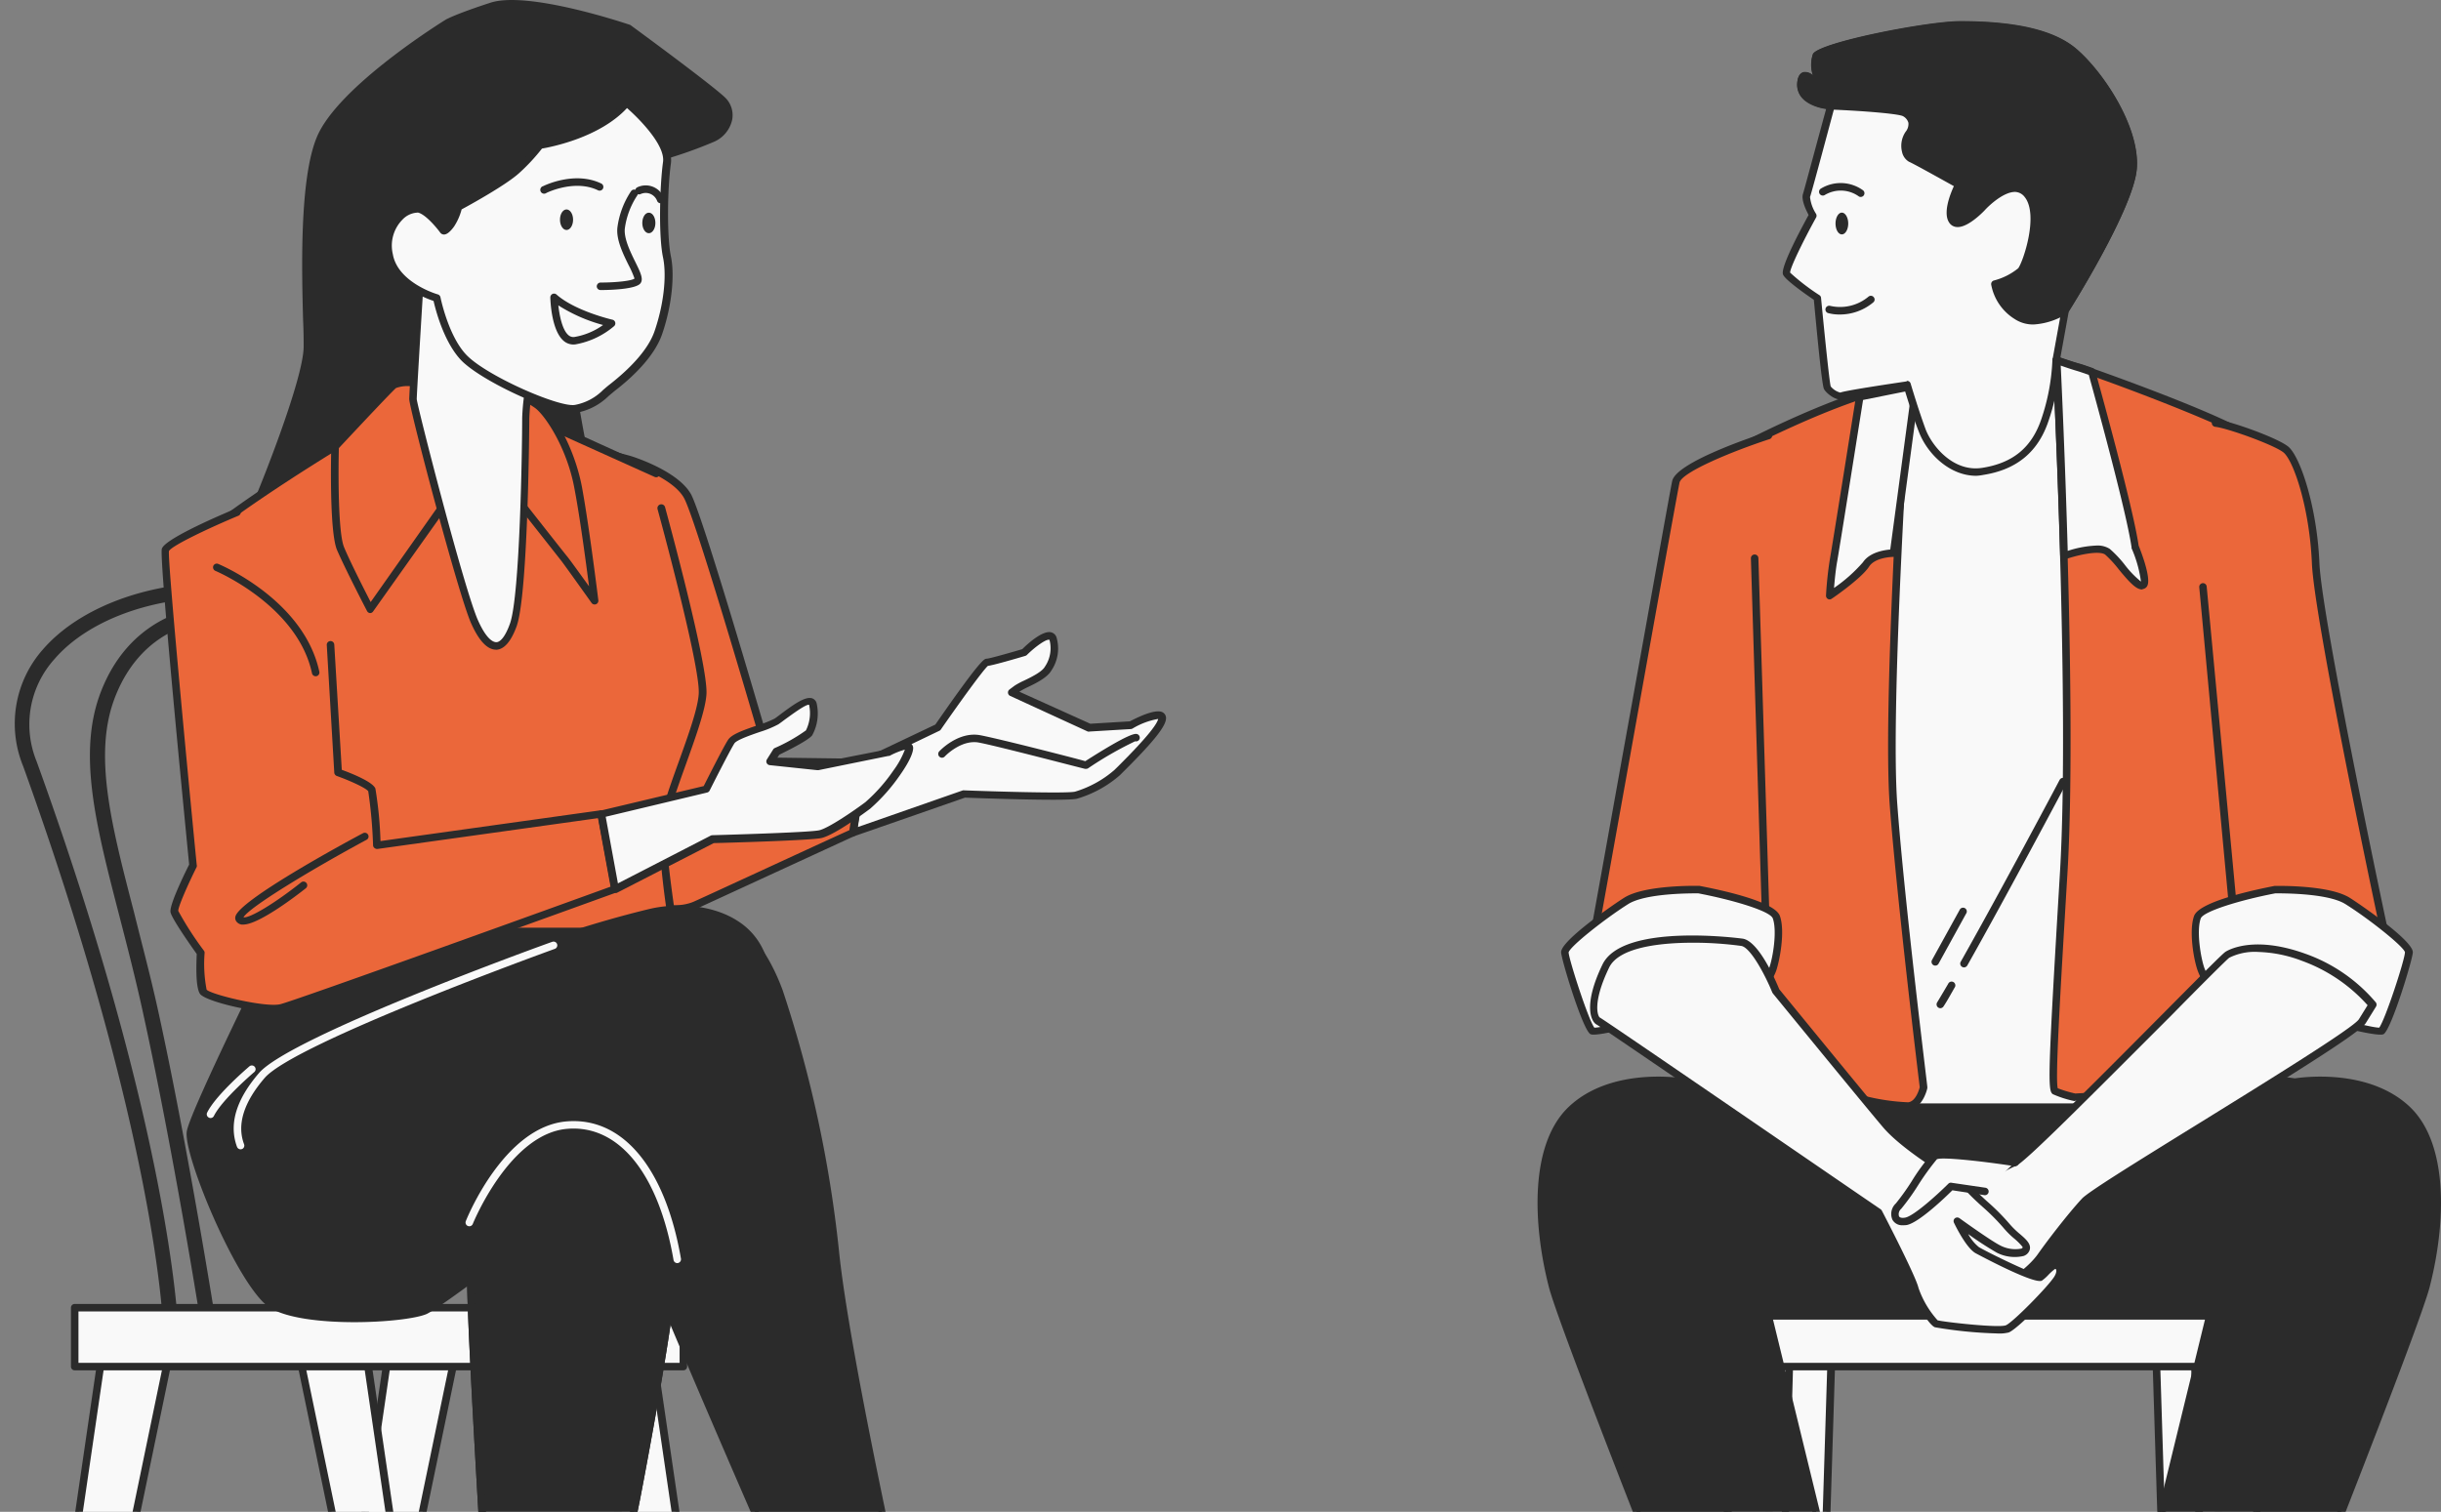
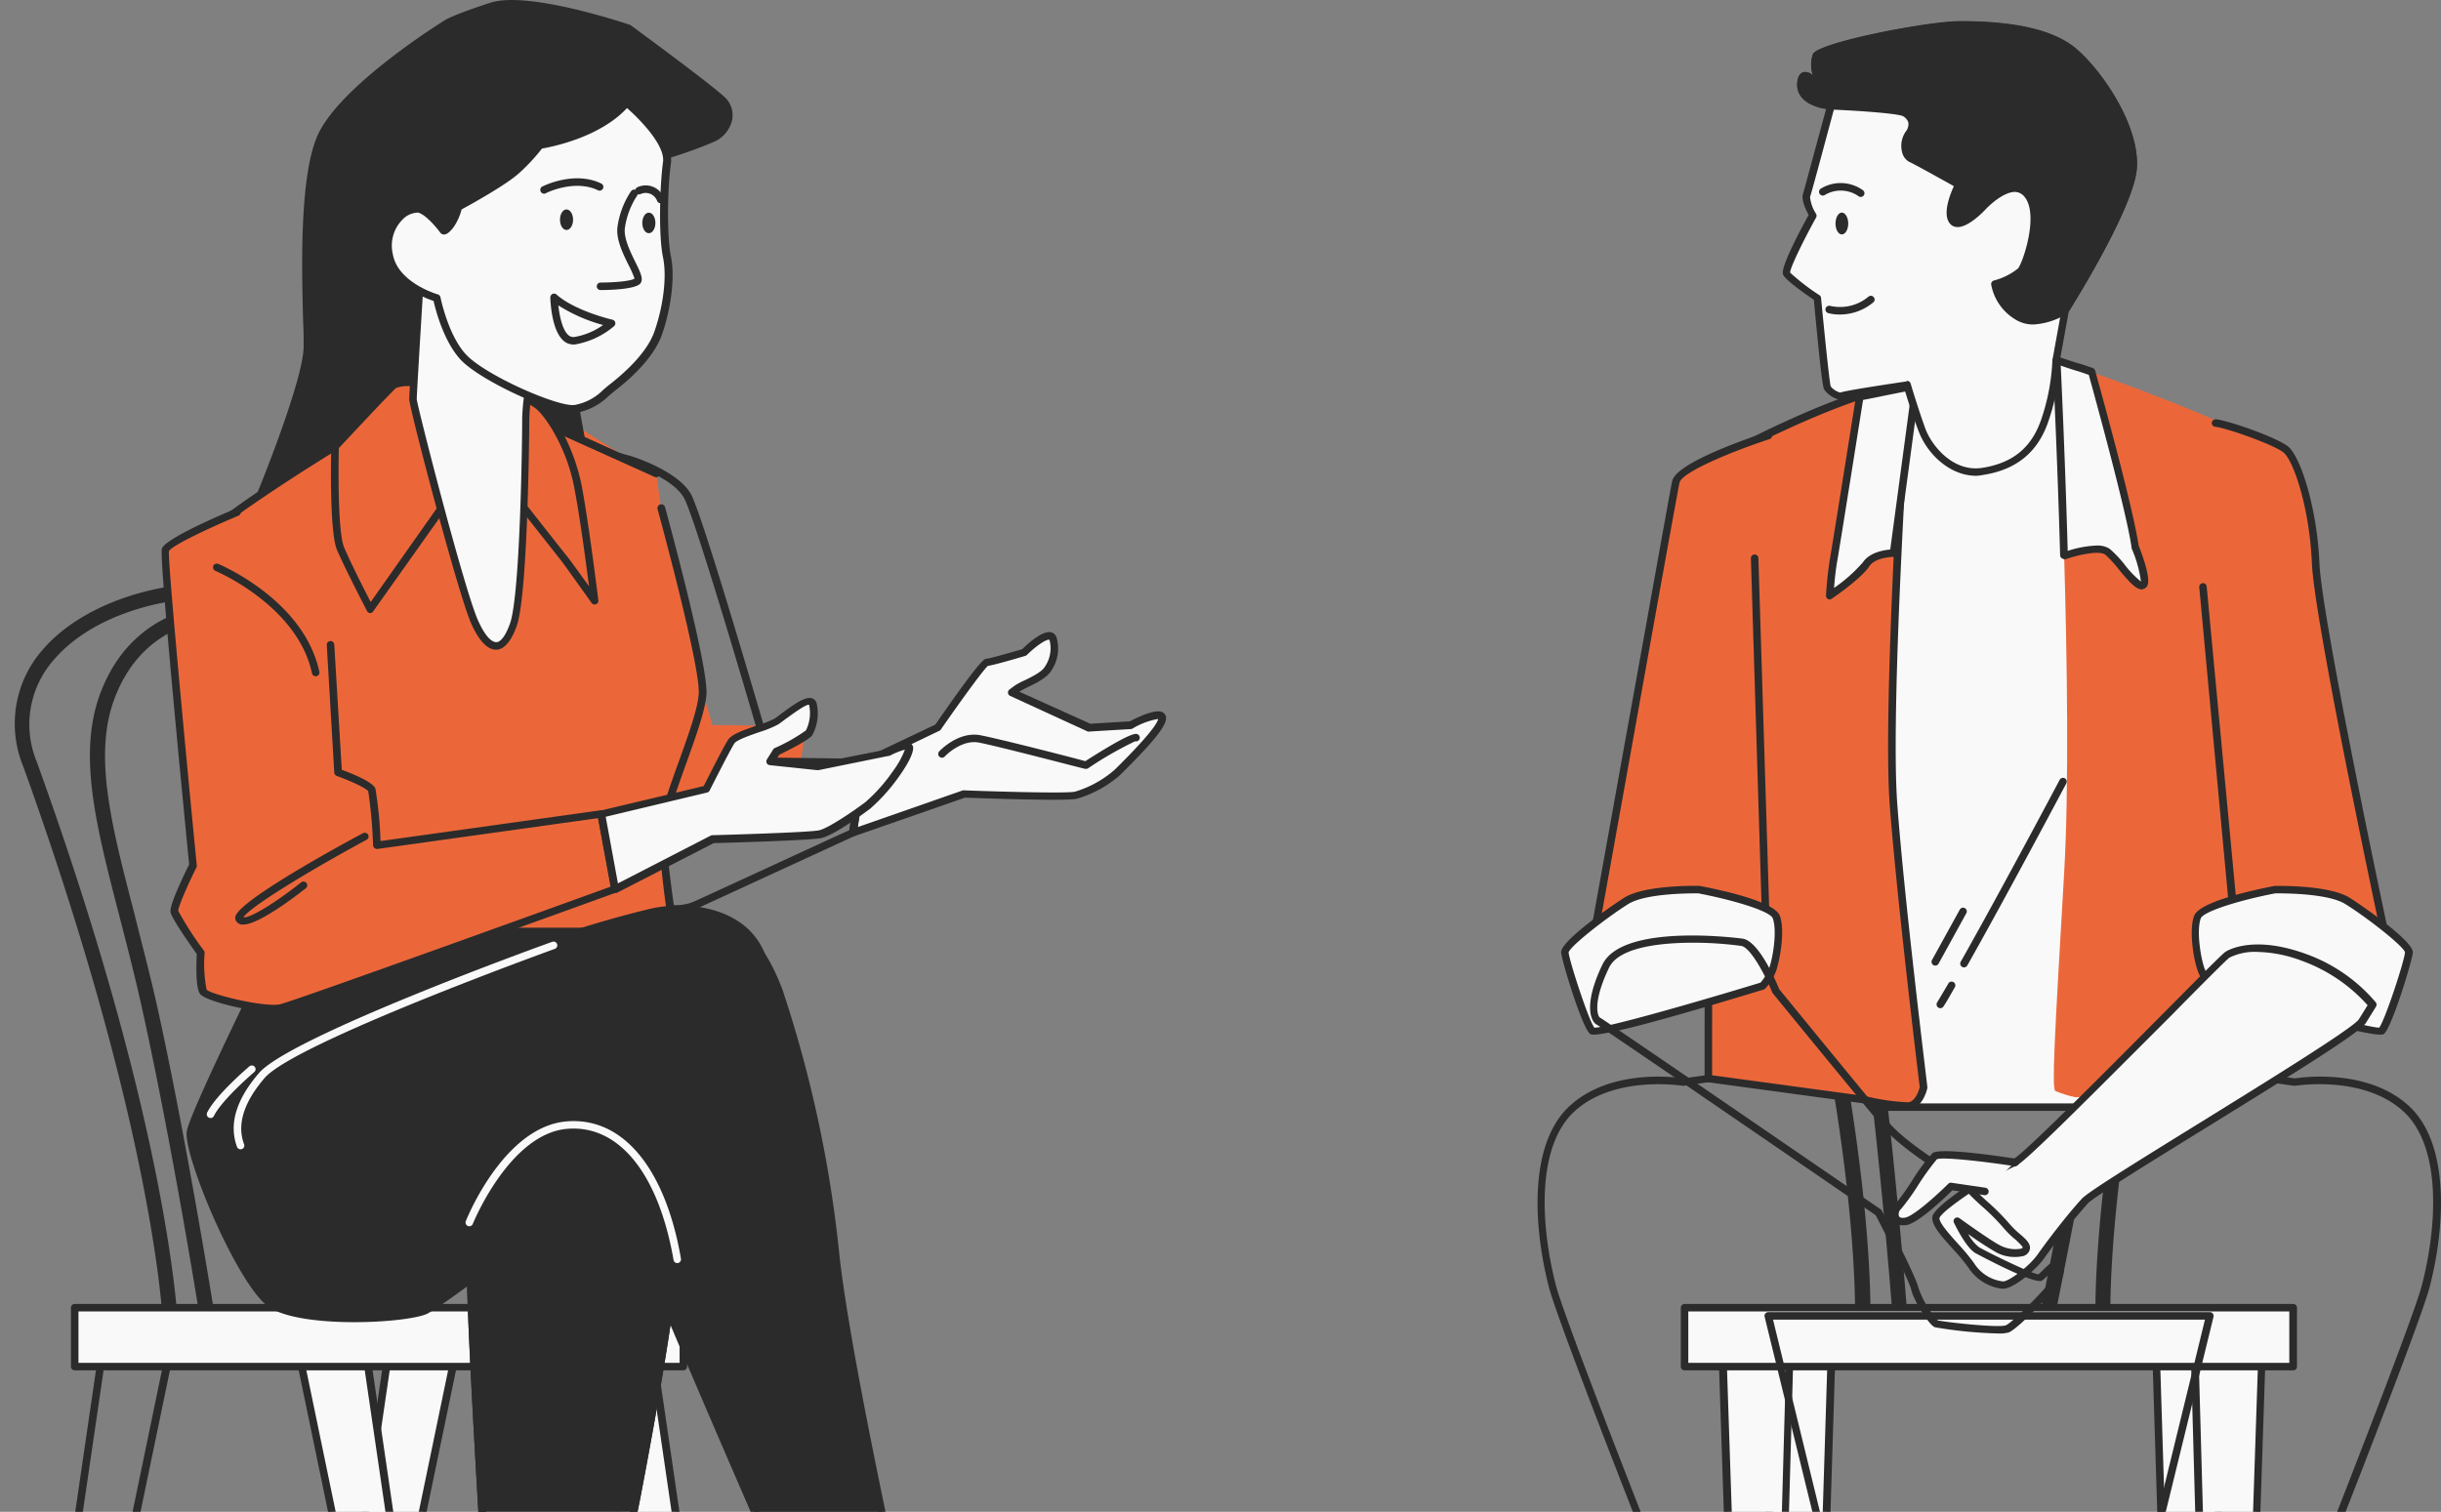
<svg xmlns="http://www.w3.org/2000/svg" width="410" height="254" fill="none">
  <rect width="100%" height="100%" fill="#808080" stroke="none" />
  <path d="m373.431 226.818-3.378 113.439a2.647 2.647 0 0 1-2.521 2.458 1.736 1.736 0 0 1-1.266-.474 1.724 1.724 0 0 1-.536-1.24l-3.567-114.183h11.268z" fill="#F9F9F9" />
  <path d="M367.494 343.345a2.343 2.343 0 0 1-2.433-2.319l-3.567-114.195a.68.68 0 0 1 .177-.454.638.638 0 0 1 .453-.189h11.344a.613.613 0 0 1 .454.189.566.566 0 0 1 .176.454L370.72 340.27a3.287 3.287 0 0 1-3.226 3.075zm-4.714-115.897 3.542 113.54c-.001.151.03.3.09.438a1.104 1.104 0 0 0 1.082.659 2.028 2.028 0 0 0 1.928-1.853l3.366-112.784H362.78z" fill="#2B2B2B" />
  <path d="m368.578 226.818 3.176 113.439a2.647 2.647 0 0 0 2.521 2.458 1.736 1.736 0 0 0 1.266-.474c.168-.16.302-.352.395-.565.092-.214.14-.443.142-.675l3.781-114.183h-11.281z" fill="#F9F9F9" />
  <path d="M374.313 343.345a3.292 3.292 0 0 1-3.189-3.075l-3.164-113.439a.562.562 0 0 1 .177-.454.613.613 0 0 1 .454-.189h11.344c.17 0 .333.068.453.189a.68.68 0 0 1 .177.454l-3.781 114.195a2.349 2.349 0 0 1-2.471 2.319zm-5.042-115.897 3.151 112.784a2.03 2.03 0 0 0 1.929 1.853 1.12 1.12 0 0 0 .834-.297 1.118 1.118 0 0 0 .351-.813l3.781-113.527h-10.046zM312.816 223.831h-.075a1.263 1.263 0 0 1-1.185-1.324c0-.315 1.437-32.052-15.844-93.524a19.288 19.288 0 0 1 3.391-17.646c6.302-8.155 18.995-13.26 32.443-13.032h2.975c13.398-.227 26.129 4.877 32.431 13.032a19.31 19.31 0 0 1 3.378 17.646c-17.281 61.472-15.856 93.209-15.831 93.524a1.264 1.264 0 0 1-2.108 1 1.257 1.257 0 0 1-.413-.873c0-.316-1.487-32.394 15.932-94.331a16.678 16.678 0 0 0-2.962-15.415c-5.823-7.563-17.734-12.239-30.402-12.05h-2.962c-12.604-.202-24.603 4.5-30.427 12.05a16.667 16.667 0 0 0-2.949 15.415c17.407 61.937 15.944 94.015 15.919 94.331a1.259 1.259 0 0 1-1.311 1.197z" fill="#2B2B2B" />
  <path d="M319.295 224.31a1.259 1.259 0 0 1-1.26-1.172c0-.303-2.219-29.822-5.446-52.938-.794-5.748-1.726-10.991-2.634-16.046-2.735-15.339-4.89-27.452 0-37.737 6.441-13.487 19.373-15.869 28.499-13.865 8.671 1.954 23.053 10.323 21.981 29.33-1.021 18.189-14.973 87.84-15.566 90.752a1.267 1.267 0 0 1-.54.799 1.253 1.253 0 0 1-.947.184 1.27 1.27 0 0 1-.808-.537 1.262 1.262 0 0 1-.188-.951c.151-.718 14.52-72.424 15.529-90.448 1.26-21.314-17.836-26.23-20.016-26.721-8.205-1.853-19.864.302-25.675 12.44-4.563 9.554-2.458 21.314.189 36.212.908 5.042 1.853 10.336 2.659 16.134 3.227 23.255 5.42 52.862 5.446 53.152a1.26 1.26 0 0 1-1.16 1.349l-.063.063z" fill="#2B2B2B" />
  <path d="m296.292 226.818 3.378 113.439a2.647 2.647 0 0 0 2.521 2.458 1.76 1.76 0 0 0 1.665-1.041c.094-.212.145-.441.15-.673l3.63-114.183h-11.344z" fill="#F9F9F9" />
  <path d="M302.267 343.345a3.29 3.29 0 0 1-3.189-3.075L295.7 226.831a.68.68 0 0 1 .176-.454.613.613 0 0 1 .454-.189h11.344a.63.63 0 0 1 .454.189.684.684 0 0 1 .176.454l-3.554 114.195a2.372 2.372 0 0 1-.748 1.688 2.354 2.354 0 0 1-1.735.631zm-5.294-115.897 3.365 112.784a2.028 2.028 0 0 0 1.929 1.853 1.117 1.117 0 0 0 1.09-.658c.061-.138.093-.288.094-.439l3.53-113.54h-10.008z" fill="#2B2B2B" />
  <path d="m300.59 226.818-3.176 113.439a2.635 2.635 0 0 1-2.521 2.458 1.75 1.75 0 0 1-1.262-.478 1.738 1.738 0 0 1-.54-1.236l-3.781-114.183h11.28z" fill="#F9F9F9" />
  <path d="M294.856 343.345a2.354 2.354 0 0 1-2.236-1.411 2.367 2.367 0 0 1-.197-.908l-3.781-114.195a.639.639 0 0 1 .176-.454.613.613 0 0 1 .454-.189h11.344a.63.63 0 0 1 .454.189.652.652 0 0 1 .176.454L298.07 340.27a3.267 3.267 0 0 1-3.214 3.075zm-4.866-115.897 3.782 113.527a1.107 1.107 0 0 0 1.172 1.11 2.033 2.033 0 0 0 1.928-1.853l3.164-112.784H289.99z" fill="#2B2B2B" />
  <path d="M385.178 219.747H282.944v9.895h102.234v-9.895z" fill="#F9F9F9" />
  <path d="M385.178 230.234H282.944a.626.626 0 0 1-.445-.185.626.626 0 0 1-.185-.445v-9.895a.63.63 0 0 1 .63-.63h102.234a.63.63 0 0 1 .63.63v9.895a.626.626 0 0 1-.185.445.626.626 0 0 1-.445.185zm-101.604-1.261h100.948v-8.633H283.574v8.633z" fill="#2B2B2B" />
-   <path d="M404.198 186.308c-7.008-6.504-18.768-4.5-18.768-4.5l-4.197-.605-47.128 2.597-47.152-2.597-4.198.605s-11.759-2.004-18.755 4.5c-6.995 6.504-5.508 21.011-3.252 29.771 2.118 8.244 31.952 83.075 35.431 91.419.21.505.232 1.069.063 1.589a8.413 8.413 0 0 0-.479 1.953 16.793 16.793 0 0 0 1.689 3.492 2.267 2.267 0 0 0 2.382 1.111c.307-.058.599-.179.857-.355a8.529 8.529 0 0 1 4.324-1.74c1.928 0 4.449 1.702 5.81 2.736a2.274 2.274 0 0 0 2.168.302l6.819-2.634a2.24 2.24 0 0 0 1.424-2.521c-.264-1.576-.655-3.781-.957-5.18-.416-1.853-2.862-5.042-3.706-6.139a2.133 2.133 0 0 1-.416-.832l-19.146-78.235h74.176l-19.146 78.235a2.307 2.307 0 0 1-.403.832c-.857 1.084-3.302 4.286-3.718 6.139-.303 1.348-.693 3.604-.946 5.18a2.242 2.242 0 0 0 1.412 2.521l6.832 2.634a2.274 2.274 0 0 0 2.168-.302c1.348-1.034 3.882-2.736 5.798-2.736a8.53 8.53 0 0 1 4.323 1.74 2.265 2.265 0 0 0 3.252-.756 16.5 16.5 0 0 0 1.676-3.492 8.239 8.239 0 0 0-.466-1.953 2.231 2.231 0 0 1 0-1.589c3.479-8.344 33.326-83.188 35.443-91.419 2.319-8.76 3.781-23.267-3.214-29.771z" fill="#2B2B2B" />
  <path d="M312.161 317.355a2.83 2.83 0 0 1-1.739-.58 10.745 10.745 0 0 0-5.42-2.596 7.643 7.643 0 0 0-3.958 1.626 2.9 2.9 0 0 1-4.159-.971c-1.765-3.126-1.765-3.554-1.765-3.781a7.025 7.025 0 0 1 .504-2.156 1.63 1.63 0 0 0 0-1.147c-3.453-8.293-33.338-83.188-35.468-91.507-2.723-10.613-3.265-24.162 3.441-30.376 6.882-6.403 17.936-4.878 19.196-4.689l4.097-.58 47.266 2.584 47.077-2.596 4.235.592c1.26-.189 12.302-1.714 19.196 4.689 6.693 6.214 6.164 19.763 3.429 30.376-2.118 8.269-32.015 83.189-35.469 91.507a1.64 1.64 0 0 0 0 1.147c.281.688.452 1.415.504 2.156 0 .239 0 .668-1.764 3.781a2.897 2.897 0 0 1-1.86 1.399 2.883 2.883 0 0 1-2.287-.428 7.722 7.722 0 0 0-3.97-1.626c-1.261 0-3.24.945-5.42 2.596a2.854 2.854 0 0 1-2.773.391l-6.832-2.622a2.907 2.907 0 0 1-1.815-3.176c.278-1.639.668-3.87.958-5.218.441-1.941 2.824-5.118 3.781-6.391.141-.179.244-.385.303-.605l18.906-77.441h-72.55l18.906 77.454c.053.216.152.418.29.592 1.009 1.261 3.404 4.45 3.782 6.391.302 1.361.693 3.592.958 5.218a2.915 2.915 0 0 1-1.815 3.176l-6.718 2.66a2.759 2.759 0 0 1-1.047.151zm-7.159-4.437c2.004 0 4.475 1.551 6.189 2.861a1.652 1.652 0 0 0 1.563.215l6.819-2.622a1.652 1.652 0 0 0 1.033-1.79c-.277-1.613-.655-3.781-.958-5.155a20.768 20.768 0 0 0-3.579-5.886 2.844 2.844 0 0 1-.53-1.072l-19.146-78.235a.63.63 0 0 1 .605-.781h74.177a.613.613 0 0 1 .491.239.642.642 0 0 1 .126.542l-19.146 78.223a2.813 2.813 0 0 1-.529 1.084 20.546 20.546 0 0 0-3.592 5.886c-.29 1.26-.681 3.529-.946 5.155-.06.37.009.75.194 1.076.186.325.478.577.827.714l6.832 2.622a1.628 1.628 0 0 0 1.55-.215c1.727-1.26 4.185-2.861 6.189-2.861a8.826 8.826 0 0 1 4.676 1.84 1.616 1.616 0 0 0 1.261.253 1.665 1.665 0 0 0 1.046-.795 15.576 15.576 0 0 0 1.601-3.201 6.608 6.608 0 0 0-.442-1.727 2.963 2.963 0 0 1 .076-2.029c3.454-8.294 33.301-83.113 35.406-91.344 2.646-10.259 3.226-23.305-3.063-29.141-6.693-6.214-18.113-4.361-18.226-4.348h-.202l-4.197-.593-47.002 2.597-47.203-2.597-4.084.593h-.189c-.113 0-11.545-1.866-18.225 4.348-6.303 5.836-5.71 18.907-3.076 29.154 2.118 8.218 31.952 83.037 35.418 91.331.266.646.289 1.367.063 2.029a7.206 7.206 0 0 0-.441 1.752c.43 1.108.966 2.172 1.601 3.176a1.659 1.659 0 0 0 1.059.795 1.61 1.61 0 0 0 1.26-.253 8.828 8.828 0 0 1 4.714-1.84z" fill="#2B2B2B" />
  <path d="m312.565 69.226 19.398-8.079 16.574 3.643s6.466 49.295 6.05 75.563c-.416 26.267.416 45.665.416 45.665h-38.216a830.815 830.815 0 0 1-4.222-116.792z" fill="#F9F9F9" />
  <path d="M355.003 186.648h-38.216a.642.642 0 0 1-.63-.554 839.743 839.743 0 0 1-4.223-116.893.65.65 0 0 1 .391-.554l19.398-8.08a.654.654 0 0 1 .378 0l16.562 3.643a.616.616 0 0 1 .492.53c.063.49 6.466 49.648 6.075 75.625-.391 25.978.391 45.376.403 45.628a.686.686 0 0 1-.176.454.655.655 0 0 1-.454.201zm-37.662-1.26h37.007c-.139-3.618-.744-21.73-.379-45.048.379-24.604-5.369-70.067-5.999-75.034l-15.945-3.503-18.906 7.852a842.84 842.84 0 0 0 4.222 115.733z" fill="#2B2B2B" />
  <path d="M325.9 169.393a.644.644 0 0 1-.542-.958c.554-.908 1.172-1.966 1.865-3.138a.628.628 0 0 1 1.191.129.642.642 0 0 1 0 .262.644.644 0 0 1-.107.239c-.681 1.185-1.26 2.256-1.865 3.163a.663.663 0 0 1-.542.303zM329.883 162.536a.592.592 0 0 1-.315-.088.627.627 0 0 1-.24-.857c6.731-11.911 16.537-30.389 16.625-30.578a.645.645 0 0 1 .857-.252.628.628 0 0 1 .265.844c-.101.189-9.907 18.68-16.638 30.604a.666.666 0 0 1-.554.327zM325.056 162.234a.667.667 0 0 1-.303-.076.642.642 0 0 1-.252-.857l4.638-8.407a.638.638 0 0 1 .374-.354.628.628 0 0 1 .827.717.636.636 0 0 1-.104.242l-4.626 8.407a.618.618 0 0 1-.554.328z" fill="#2B2B2B" />
  <path d="M320.316 64.626s-3.529 53.53-2.269 70.584c1.261 17.054 5.042 47.493 5.042 47.493s-.63 2.937-2.521 3.151c-1.89.214-7.348-1.046-7.348-1.046l-26.28-3.58s0-102.347 1.26-103.607c1.261-1.26 22.827-12.302 32.116-12.995z" fill="#EB673A" />
  <path d="M320.09 186.484a43.842 43.842 0 0 1-7.021-1.096l-26.204-3.555a.642.642 0 0 1-.555-.63c0-38.317.189-102.8 1.45-104.061 1.26-1.26 22.864-12.428 32.506-13.146a.629.629 0 0 1 .492.176.601.601 0 0 1 .189.492c0 .53-3.517 53.681-2.269 70.47 1.248 16.789 5.042 47.153 5.042 47.468.006.067.006.135 0 .202 0 .139-.757 3.39-3.063 3.655l-.567.025zm-32.52-5.823 25.726 3.492c2.361.595 4.777.946 7.21 1.046 1.26-.139 1.827-2.105 1.941-2.521-.252-2.092-3.782-31.095-5.042-47.418-1.172-15.78 1.802-63.374 2.218-69.903-9.516 1.16-29.217 11.344-30.906 12.604-.831 3.542-1.134 62.908-1.147 102.7z" fill="#2B2B2B" />
  <path d="M312.376 66.668s-3.996 25.208-4.412 27.528c-.416 2.319-.63 5.886-.63 5.886s4.827-3.365 6.088-5.256c1.26-1.89 4.626-1.89 4.626-1.89l3.781-28.159-9.453 1.89z" fill="#F9F9F9" />
  <path d="M307.334 100.712a.663.663 0 0 1-.315-.076.646.646 0 0 1-.315-.592c.11-1.997.32-3.986.63-5.962.416-2.281 4.374-27.263 4.412-27.515a.63.63 0 0 1 .504-.517l9.453-1.89a.63.63 0 0 1 .756.693l-3.781 28.17a.64.64 0 0 1-.63.542s-3.038 0-4.097 1.614c-1.26 1.966-6.062 5.281-6.302 5.42a.596.596 0 0 1-.315.113zm5.596-33.515c-.554 3.454-3.957 24.957-4.348 27.112-.252 1.374-.429 3.227-.53 4.475a26.038 26.038 0 0 0 4.853-4.311c1.109-1.664 3.504-2.055 4.588-2.143l3.592-26.771-8.155 1.638z" fill="#2B2B2B" />
  <path d="M307.535 17.776s-3.781 14.142-4.096 15.062c-.315.92 1.059 3.34 1.059 3.34s-4.866 8.823-4.412 9.743c.454.92 5.168 4.096 5.168 4.096s1.374 14.458 1.676 15.063c.303.605 1.828 1.676 2.433 1.374.605-.303 10.953-1.828 10.953-1.828s1.26 4.26 2.584 7.752c1.323 3.491 5.331 7.562 10.197 6.844a12.032 12.032 0 0 0 10.486-8.823 35.283 35.283 0 0 0 1.828-9.882l1.525-8.37s10.953-17.33 11.407-23.872c.454-6.542-5.331-15.516-9.894-19.474-4.563-3.957-13.071-4.562-19.159-4.562-6.088 0-23.267 3.655-24.187 5.167-.921 1.513 1.071 6.24 1.071 6.24s-3.353-5.168-3.655-1.677c-.303 3.492 5.016 3.807 5.016 3.807z" fill="#F9F9F9" />
  <path d="M331.937 79.94c-4.399 0-8.155-3.592-9.617-7.336-1.084-2.76-2.08-6.024-2.458-7.272-3.869.567-9.667 1.475-10.235 1.689-1.046.53-2.899-.933-3.264-1.664-.366-.731-1.185-9.504-1.702-14.987-1.361-.92-4.676-3.252-5.142-4.172-.139-.302-.593-1.184 4.26-10.083-.441-.845-1.26-2.52-.945-3.542.227-.68 2.521-9.29 3.907-14.318a6.991 6.991 0 0 1-4.058-1.878 3.329 3.329 0 0 1-.659-1.179c-.136-.433-.182-.89-.136-1.342.089-1.009.454-1.601 1.059-1.752a1.915 1.915 0 0 1 1.588.554 5.51 5.51 0 0 1 0-3.63c1.185-1.966 19.26-5.483 24.73-5.483 9.516 0 15.919 1.55 19.575 4.714 4.55 3.946 10.587 13.084 10.083 19.99-.454 6.43-10.449 22.487-11.445 24.075l-1.5 8.243a35.28 35.28 0 0 1-1.84 9.97c-1.727 5.332-5.332 8.357-11.003 9.252-.395.08-.796.13-1.198.151zm-11.621-15.944a.616.616 0 0 1 .605.453s1.26 4.273 2.521 7.702c1.134 2.899 4.714 7.21 9.503 6.453 5.231-.82 8.395-3.491 9.996-8.394a35.283 35.283 0 0 0 1.789-9.693l1.538-8.483a.465.465 0 0 1 .088-.214c.101-.176 10.865-17.28 11.344-23.595.479-6.315-5.432-15.277-9.667-18.907-3.378-2.924-9.693-4.411-18.755-4.411-6.101 0-22.524 3.605-23.659 4.89-.504.832.353 3.781 1.122 5.647a.628.628 0 0 1-.297.782.631.631 0 0 1-.812-.202 7.688 7.688 0 0 0-2.382-2.597c-.057.21-.095.426-.114.643a2.062 2.062 0 0 0 .492 1.588c1.172 1.349 3.907 1.525 3.932 1.525a.656.656 0 0 1 .591.518.629.629 0 0 1-.011.276c-.164.58-3.781 14.18-4.121 15.125a6.479 6.479 0 0 0 1.021 2.837.65.65 0 0 1 0 .605c-2.131 3.856-4.399 8.495-4.362 9.264a36.823 36.823 0 0 0 4.916 3.781.59.59 0 0 1 .277.466c.517 5.37 1.4 14.155 1.626 14.873.416.507.98.868 1.614 1.034.592-.303 7.966-1.412 11.104-1.878l.101-.088z" fill="#2B2B2B" />
  <path d="M348.449 8.801c-4.563-3.957-13.071-4.562-19.159-4.562-6.088 0-23.267 3.655-24.187 5.167-.921 1.513 1.071 6.24 1.071 6.24s-3.353-5.168-3.655-1.677c-.303 3.492 5.041 3.781 5.041 3.781s11.256.454 12.479 1.26a2.209 2.209 0 0 1 .605 3.491c-1.059 1.526-.605 3.656.302 4.11.908.454 8.067 4.412 8.067 4.412s-2.281 4.411-1.071 6.088c1.21 1.676 4.878-2.13 4.878-2.13s5.041-5.635 7.751-2.282c2.71 3.353-.151 11.558-1.059 12.768-.907 1.21-4.411 2.282-4.411 2.282a8.044 8.044 0 0 0 3.643 5.331c3.352 2.282 8.218-.92 8.218-.92s10.953-17.33 11.406-23.872c.454-6.542-5.356-15.529-9.919-19.487z" fill="#2B2B2B" />
  <path d="M341.567 54.517a5.624 5.624 0 0 1-3.202-.933 8.638 8.638 0 0 1-3.919-5.785.628.628 0 0 1 .441-.668 10.677 10.677 0 0 0 4.096-2.054c.857-1.147 3.491-9.038 1.071-12a2.09 2.09 0 0 0-1.613-.832c-1.916 0-4.348 2.257-5.13 3.139-.479.491-2.874 2.886-4.613 2.76a1.624 1.624 0 0 1-1.26-.68c-1.173-1.601.126-4.853.743-6.19-1.664-.92-6.768-3.78-7.562-4.108a2.524 2.524 0 0 1-1.147-1.651 4.199 4.199 0 0 1 .605-3.378 2.047 2.047 0 0 0 .466-1.513 1.827 1.827 0 0 0-.895-1.096c-.718-.416-6.743-.908-12.163-1.122-.139 0-3.302-.202-4.828-1.966a3.343 3.343 0 0 1-.658-1.179 3.353 3.353 0 0 1-.136-1.342c.089-1.009.454-1.601 1.059-1.752a1.915 1.915 0 0 1 1.588.554 5.51 5.51 0 0 1 0-3.63c1.185-1.966 19.26-5.483 24.73-5.483 9.516 0 15.919 1.55 19.574 4.714 4.551 3.946 10.588 13.084 10.084 19.99-.466 6.63-11.054 23.457-11.508 24.176a.68.68 0 0 1-.189.189 11.832 11.832 0 0 1-5.634 1.84zm-5.773-6.302a7.805 7.805 0 0 0 3.277 4.374c2.698 1.84 6.693-.416 7.412-.845.97-1.55 10.814-17.444 11.23-23.469.441-6.415-5.432-15.276-9.667-18.906-3.378-2.925-9.693-4.412-18.756-4.412-6.1 0-22.524 3.605-23.658 4.89-.504.832.353 3.782 1.122 5.647a.628.628 0 0 1-.297.783.632.632 0 0 1-.812-.203 7.69 7.69 0 0 0-2.383-2.596c-.056.21-.094.425-.113.642a2.053 2.053 0 0 0 .492 1.589c1.172 1.348 3.907 1.525 3.932 1.525 2.672.113 11.508.529 12.768 1.26a3.02 3.02 0 0 1 1.462 1.916 3.2 3.2 0 0 1-.668 2.52 3.029 3.029 0 0 0-.416 2.357c.05.328.227.622.492.82.908.454 7.789 4.26 8.079 4.424a.614.614 0 0 1 .326.612.616.616 0 0 1-.074.233c-.869 1.689-1.789 4.487-1.109 5.42a.358.358 0 0 0 .303.163c.869 0 2.622-1.336 3.605-2.357.113-.126 3.176-3.541 6.05-3.541h.075a3.355 3.355 0 0 1 2.521 1.26c3.038 3.781-.138 12.34-1.046 13.55a10.218 10.218 0 0 1-4.147 2.294v.05zM312.526 33.09a.569.569 0 0 1-.378-.139 5.205 5.205 0 0 0-5.647-.189.625.625 0 0 1-.701-.022.637.637 0 0 1-.248-.656.642.642 0 0 1 .281-.393 6.405 6.405 0 0 1 7.084.277.629.629 0 0 1 .113.882.657.657 0 0 1-.504.24zM310.434 37.552c0 1.008-.479 1.827-1.071 1.827s-1.059-.819-1.059-1.827.479-1.828 1.059-1.828 1.071.82 1.071 1.828zM309.01 52.84a7.19 7.19 0 0 1-1.953-.239.628.628 0 0 1-.124-1.153c.145-.08.316-.1.477-.057a7.44 7.44 0 0 0 6.428-1.55.615.615 0 0 1 .882.088.613.613 0 0 1-.088.882 8.734 8.734 0 0 1-5.622 2.03z" fill="#2B2B2B" />
  <path d="M345.449 60.517s2.899 57.854 1.26 86.012c-1.638 28.158-2.104 36.363-1.474 36.779 1.087.451 2.214.801 3.365 1.046 0 0 22.272-1.26 23.747-1.676 1.474-.416 6.932-19.764 8.192-41.191 1.261-21.427 0-64.105-1.26-66.803-1.26-2.697-28.372-12.39-29.847-12.818-1.475-.429-3.983-1.35-3.983-1.35z" fill="#EB673A" />
-   <path d="M348.525 184.985h-.151a17.563 17.563 0 0 1-3.567-1.147c-.883-.58-.87-2.698 1.197-37.334 1.651-27.806-1.197-85.37-1.26-85.95a.629.629 0 0 1 .844-.617s2.521.895 3.907 1.26c.278.089 28.776 9.983 30.251 13.16 1.475 3.176 2.521 46.497 1.26 67.143-1.159 19.814-6.39 41.115-8.646 41.758-1.5.428-21.604 1.575-23.885 1.701l.05.026zm-2.899-2.143c.96.368 1.945.663 2.949.882 8.924-.504 22.499-1.361 23.52-1.651 1.26-1.134 6.516-19.688 7.739-40.624 1.26-22.259-.139-64.282-1.197-66.538-1.059-2.256-26.469-11.621-29.444-12.478a59.619 59.619 0 0 1-3.101-1.009c.353 7.563 2.71 59.241 1.173 85.143-1.324 21.994-2.055 34.687-1.639 36.275z" fill="#2B2B2B" />
  <path d="M345.449 60.517s.731 14.62 1.26 32.771l.177.088s5.47-1.89 7.146-.63c1.677 1.26 4.626 5.886 5.886 5.685 1.261-.202-1.26-6.517-1.26-6.517-.794-5.558-5.18-21.78-7.285-29.393l-1.966-.668c-1.513-.441-3.958-1.336-3.958-1.336z" fill="#F9F9F9" />
  <path d="M359.78 99.036c-1.009 0-2.156-1.26-3.87-3.328a18.643 18.643 0 0 0-2.306-2.52c-.971-.732-4.424 0-6.555.73a.666.666 0 0 1-.491 0l-.177-.088a.631.631 0 0 1-.353-.542c-.504-17.91-1.26-32.595-1.26-32.771a.63.63 0 0 1 .845-.618s2.52.895 3.907 1.26c.214.064.933.303 2.004.681a.629.629 0 0 1 .391.429c2.382 8.621 6.491 23.86 7.298 29.393.68 1.702 2.105 5.622 1.437 6.806a.975.975 0 0 1-.694.492l-.176.076zm-7.676-7.374a3.782 3.782 0 0 1 2.256.555 18.992 18.992 0 0 1 2.521 2.672 16.383 16.383 0 0 0 2.722 2.823 20.643 20.643 0 0 0-1.575-5.596.296.296 0 0 1 0-.139c-.794-5.508-5.218-21.868-7.185-28.99l-1.613-.554a59.62 59.62 0 0 1-3.101-1.009c.164 3.467.744 16.096 1.173 31.133 1.551-.52 3.167-.82 4.802-.895z" fill="#2B2B2B" />
  <path d="m369.952 98.607 5.256 55.913a55.01 55.01 0 0 1 9.668-1.475c3.579 0 15.553 3.567 15.553 3.567s-11.142-52.333-11.558-62c-.416-9.668-3.151-17.646-5.041-19.121-1.891-1.475-9.668-4.197-11.773-4.412" fill="#EB673A" />
  <path d="M400.429 157.242a.402.402 0 0 1-.176 0c-.126 0-11.936-3.541-15.377-3.541a55.027 55.027 0 0 0-9.517 1.449.62.62 0 0 1-.516-.101.576.576 0 0 1-.253-.454l-5.193-55.925a.631.631 0 0 1 .813-.665.638.638 0 0 1 .369.314c.037.074.06.155.066.238l5.193 55.181a50.282 50.282 0 0 1 9.101-1.323c3.05 0 11.722 2.433 14.721 3.302-1.613-7.562-10.965-52.106-11.343-61.068-.404-9.428-3.114-17.343-4.803-18.654-1.689-1.31-9.516-4.096-11.444-4.285a.655.655 0 0 1-.568-.694.645.645 0 0 1 .694-.567c2.142.214 10.083 2.987 12.1 4.55 2.016 1.563 4.878 10.084 5.281 19.587.403 9.504 11.432 61.371 11.546 61.9a.628.628 0 0 1-.19.593.59.59 0 0 1-.504.163z" fill="#2B2B2B" />
  <path d="M382.153 149.466s-12.201 2.319-13.033 4.625c-.832 2.307 0 7.147.63 8.823a8.328 8.328 0 0 0 1.676 2.735s27.528 8.408 28.587 7.563c1.059-.844 4.626-11.987 4.626-13.247 0-1.261-6.945-6.517-10.298-8.621-3.353-2.105-12.188-1.878-12.188-1.878z" fill="#F9F9F9" />
  <path d="M399.799 173.83c-2.521 0-12.088-2.521-28.549-7.563a.7.7 0 0 1-.265-.151 8.945 8.945 0 0 1-1.827-2.962c-.694-1.84-1.538-6.781-.631-9.264.908-2.483 10.563-4.462 13.5-5.042h.1c.366 0 9.063-.189 12.542 1.991 1.323.82 10.6 7.122 10.6 9.151 0 1.072-3.479 12.604-4.865 13.739a1.166 1.166 0 0 1-.605.101zm-28.02-8.735c9.819 3 25.6 7.563 27.843 7.563.983-1.261 4.324-11.458 4.324-12.68-.265-1.009-6.189-5.698-10.008-8.08-3.038-1.903-11.067-1.802-11.785-1.802-5.685 1.084-12.063 3-12.504 4.21-.756 2.079 0 6.68.63 8.394a7.574 7.574 0 0 0 1.5 2.395z" fill="#2B2B2B" />
  <path d="M297.036 73.184s-14.923 4.828-15.554 7.777c-.63 2.95-13.448 74.819-13.663 75.626-.214.807 9.668-3.567 12.819-3.567 3.151 0 15.97 2.105 15.97 2.105l-1.891-61.37" fill="#EB673A" />
  <path d="M267.958 157.356a.724.724 0 0 1-.735-.522.786.786 0 0 1-.021-.373c.113-.492 2.646-14.571 5.319-29.494 3.781-20.835 7.978-44.456 8.344-46.144.668-3.139 13.423-7.412 15.969-8.244a.632.632 0 0 1 .827.648.618.618 0 0 1-.436.55c-6.05 1.966-14.747 5.533-15.125 7.31-.378 1.777-4.601 25.272-8.332 46.107-2.785 15.516-4.651 25.902-5.18 28.775.781-.227 2.143-.705 3.391-1.147 3.201-1.121 6.831-2.407 8.659-2.407 2.76 0 12.491 1.525 15.314 1.979l-1.865-60.602a.63.63 0 1 1 1.26 0l1.891 61.371a.618.618 0 0 1-.215.491.59.59 0 0 1-.516.152c-.126 0-12.806-2.093-15.869-2.093-1.614 0-5.445 1.349-8.244 2.345a20.395 20.395 0 0 1-4.436 1.298z" fill="#2B2B2B" />
  <path d="M398.538 168.8a27.135 27.135 0 0 0-11.558-7.978c-7.562-2.735-11.772-1.059-12.818-.429-1.046.631-33.414 34.032-35.734 34.889-2.319.857-13.02 7.563-13.234 9.252-.214 1.689 3.996 5.256 5.886 7.991a7.252 7.252 0 0 0 5.256 3.353c1.261.214 5.042-2.723 6.517-4.828a115.14 115.14 0 0 1 7.348-9.251c2.319-2.521 44.972-27.528 46.636-30.251l1.701-2.748z" fill="#F9F9F9" />
  <path d="M336.449 216.52h-.226a7.914 7.914 0 0 1-5.66-3.63 35.383 35.383 0 0 0-2.621-3.125c-1.904-2.118-3.542-3.946-3.378-5.294.277-2.231 11.835-9.101 13.65-9.769 1.525-.642 16.575-15.805 25.562-24.868 7.134-7.184 9.667-9.731 10.083-9.957.782-.467 5.042-2.635 13.361.365a27.51 27.51 0 0 1 11.848 8.193.645.645 0 0 1 0 .718l-1.689 2.723c-.933 1.538-11.269 7.991-26.923 17.646-9.264 5.722-18.831 11.634-19.801 12.692a117.28 117.28 0 0 0-7.311 9.189c-1.26 1.828-5.054 5.117-6.895 5.117zm42.855-56.58a9.592 9.592 0 0 0-4.865.97c-.454.328-5.042 4.916-9.819 9.781-13.865 13.865-24.503 24.604-26.028 25.209-2.42.882-12.44 7.348-12.831 8.747-.088.769 1.739 2.798 3.075 4.286a36.14 36.14 0 0 1 2.71 3.252 6.607 6.607 0 0 0 4.84 3.1c.794.151 4.324-2.332 5.899-4.575 1.576-2.244 5.042-6.769 7.399-9.315 1.021-1.109 8.256-5.609 20.066-12.907 10.827-6.705 25.662-15.868 26.469-17.255l1.45-2.344a27.2 27.2 0 0 0-11.004-7.449 22.242 22.242 0 0 0-7.411-1.5h.05z" fill="#2B2B2B" />
  <path d="M285.326 149.466s12.189 2.319 13.033 4.625c.845 2.307 0 7.147-.63 8.823a8.328 8.328 0 0 1-1.676 2.735s-27.541 8.408-28.587 7.563c-1.046-.844-4.626-11.987-4.626-13.247 0-1.261 6.933-6.517 10.298-8.621 3.365-2.105 12.188-1.878 12.188-1.878z" fill="#F9F9F9" />
  <path d="M267.668 173.83a1.132 1.132 0 0 1-.592-.114c-1.387-1.109-4.866-12.667-4.866-13.738 0-2.03 9.277-8.332 10.601-9.151 3.478-2.181 12.163-1.992 12.528-1.992h.101c2.95.568 12.604 2.521 13.512 5.042.908 2.521 0 7.424-.63 9.264a9.178 9.178 0 0 1-1.828 2.962.68.68 0 0 1-.265.151c-16.473 5.03-26.053 7.576-28.561 7.576zm.126-1.173h.063c2.244 0 18.024-4.562 27.843-7.562a7.854 7.854 0 0 0 1.437-2.395c.643-1.714 1.386-6.302.63-8.394-.441-1.261-6.819-3.126-12.503-4.21-.719 0-8.76-.101-11.785 1.802-3.782 2.382-9.743 7.071-10.008 8.117.05 1.185 3.315 11.332 4.323 12.642z" fill="#2B2B2B" />
-   <path d="M298.297 166.494s-3.151-7.777-5.685-8.193c-2.533-.416-19.965-2.105-22.902 3.983-2.937 6.088-2.105 8.823-1.26 9.252.844.428 47.077 32.153 47.077 32.153s5.672 10.928 6.088 12.819c.416 1.89 2.949 5.684 3.579 5.886.63.202 10.512 1.475 11.974.845 1.462-.631 7.361-6.731 8.407-8.408 1.047-1.676 0-2.735-.831-2.105-.832.631-1.475 1.475-2.105 1.891-.631.416-9.038-3.781-10.512-4.626-1.475-.844-3.366-4.827-3.366-4.827s5.256 3.781 6.945 4.626c1.689.844 4.197 1.046 4.613 0 .416-1.046-1.89-2.105-3.352-3.996s-5.685-5.256-7.361-7.361c0 0-9.252-5.243-12.819-9.453-3.567-4.21-18.49-22.486-18.49-22.486z" fill="#F9F9F9" />
  <path d="M335.366 224.033a72.444 72.444 0 0 1-10.361-1.034c-.983-.328-3.554-4.424-3.983-6.302-.328-1.462-4.348-9.403-5.974-12.529-15.869-10.89-45.905-31.511-46.876-32.027-.97-.517-2.269-3.34.983-10.084 3.416-7.096 23.381-4.373 23.583-4.348 2.672.453 5.483 6.957 6.113 8.495 1.034 1.26 15.012 18.39 18.428 22.411 3.415 4.02 12.604 9.264 12.604 9.314.067.04.127.091.176.151a42.821 42.821 0 0 0 3.719 3.782 37.598 37.598 0 0 1 3.642 3.642c.56.666 1.18 1.277 1.853 1.828 1.034.895 2.017 1.739 1.601 2.785a1.589 1.589 0 0 1-.996.908 6.595 6.595 0 0 1-4.5-.567 55.968 55.968 0 0 1-4.789-3.113 7.223 7.223 0 0 0 1.815 2.205c1.89 1.084 8.709 4.387 9.957 4.563.273-.217.53-.453.769-.706.37-.392.77-.754 1.197-1.084a1.352 1.352 0 0 1 1.778 0c.529.467.831 1.525 0 2.887-1.11 1.777-7.046 7.953-8.697 8.659a6.587 6.587 0 0 1-2.042.164zm-50.972-65.644c-5.722 0-12.491.807-14.117 4.172-2.912 6.038-1.865 8.256-1.55 8.407.857.429 42.413 28.99 47.152 32.204.084.06.153.138.202.227.593 1.135 5.722 11.054 6.151 12.97a15.877 15.877 0 0 0 3.214 5.458c.983.277 10.31 1.336 11.483.832 1.172-.504 7.058-6.479 8.117-8.168.454-.731.365-1.185.252-1.26-.114-.076-.101 0-.177 0-.38.296-.738.621-1.071.97a7.263 7.263 0 0 1-1.059.946c-1.197.794-11.079-4.551-11.18-4.601-1.588-.92-3.415-4.689-3.617-5.117a.614.614 0 0 1 .164-.744.64.64 0 0 1 .781 0s5.231 3.781 6.844 4.575a5.432 5.432 0 0 0 3.492.53c.075 0 .227-.101.264-.202.038-.101-.756-.933-1.26-1.361a14.449 14.449 0 0 1-2.029-2.004 36.33 36.33 0 0 0-3.504-3.504 44.11 44.11 0 0 1-3.782-3.782c-1.084-.617-9.44-5.495-12.881-9.541-3.441-4.046-18.352-22.31-18.503-22.486l-.101-.164c-1.261-3.101-3.693-7.563-5.193-7.815a59.36 59.36 0 0 0-8.092-.542z" fill="#2B2B2B" />
  <path d="M338.429 195.282s-12.39-1.89-13.449-1.046c-1.059.845-5.042 7.361-6.088 8.407-1.046 1.046-.845 2.937 1.26 2.521 2.105-.416 7.563-5.886 7.563-5.886l5.672.844" fill="#F9F9F9" />
  <path d="M319.585 205.857a1.837 1.837 0 0 1-1.727-.932 2.41 2.41 0 0 1 .58-2.736 39.88 39.88 0 0 0 2.647-3.705 32.328 32.328 0 0 1 3.504-4.74c1.096-.882 9.201.202 13.94.921a.638.638 0 1 1-.189 1.26c-5.735-.882-12.163-1.55-13.008-1.16a42.348 42.348 0 0 0-3.201 4.437 37.467 37.467 0 0 1-2.798 3.895 1.184 1.184 0 0 0-.366 1.26c.189.341.807.265 1.059.215 1.399-.278 5.18-3.656 7.247-5.71a.582.582 0 0 1 .247-.138.577.577 0 0 1 .283-.001l5.684.832a.644.644 0 0 1 .53.719.636.636 0 0 1-.473.518.637.637 0 0 1-.246.011l-5.369-.819c-1.147 1.147-5.609 5.432-7.651 5.835-.23.034-.462.047-.693.038z" fill="#2B2B2B" />
  <path d="m65.31 226.818-16.6 113.439a2.159 2.159 0 0 0 1.236 2.262 2.152 2.152 0 0 0 2.252-.285c.384-.313.647-.749.746-1.233l23.671-114.183H65.31z" fill="#F9F9F9" />
  <path d="M50.84 343.345a2.774 2.774 0 0 1-2.748-3.189l16.6-113.439a.628.628 0 0 1 .617-.529h11.344a.585.585 0 0 1 .492.227.617.617 0 0 1 .126.529L53.562 341.152a2.788 2.788 0 0 1-2.722 2.193zm15.024-115.897L49.34 340.345a1.518 1.518 0 0 0 2.362 1.508c.33-.23.555-.582.625-.978l23.52-113.439-9.983.012z" fill="#2B2B2B" />
  <path d="m109.462 226.818 16.612 113.439a2.147 2.147 0 0 1-1.237 2.262 2.151 2.151 0 0 1-2.251-.285 2.147 2.147 0 0 1-.747-1.233L98.156 226.818h11.306z" fill="#F9F9F9" />
  <path d="M123.944 343.345a2.787 2.787 0 0 1-2.722-2.218L97.538 226.944a.627.627 0 0 1 .139-.529.585.585 0 0 1 .479-.227H109.5a.647.647 0 0 1 .63.529l16.6 113.439a2.782 2.782 0 0 1-.641 2.226 2.775 2.775 0 0 1-2.107.963h-.038zM98.937 227.448l23.52 113.439c.07.396.295.748.624.979a1.52 1.52 0 0 0 2.113-.375c.23-.329.32-.737.25-1.133l-16.524-112.91h-9.983zM28.63 223.831a1.262 1.262 0 0 1-1.26-1.26c0-.316-1.26-32.142-23.481-93.84a18.818 18.818 0 0 1 3.315-19.612c7.726-8.924 23.948-13.26 38.518-10.285 18.693 3.781 27.73 23.419 28.209 40.019l.126 4.058c.479 14.533-7.273 74.908-7.563 77.479a1.262 1.262 0 0 1-1.88.929 1.264 1.264 0 0 1-.628-1.257c.088-.63 8.054-62.731 7.563-77.075l-.127-4.071c-.466-15.63-8.822-34.032-26.204-37.612-13.764-2.798-28.99 1.185-36.099 9.466a16.386 16.386 0 0 0-2.974 17.142c22.486 62.139 23.67 94.306 23.746 94.621a1.26 1.26 0 0 1-1.26 1.26v.038z" fill="#2B2B2B" />
  <path d="M35.109 224.31a1.262 1.262 0 0 1-1.26-1.071c0-.29-4.727-29.911-9.845-53.166-1.26-5.76-2.621-11.016-3.932-16.095-3.983-15.39-7.134-27.541-3.076-37.876 5.332-13.6 18.113-16.02 27.39-13.966 9.856 2.193 20.784 15.705 21.25 33.717.265 10.688-1.046 23.053-2.205 33.968-.832 7.777-1.614 15.126-1.614 20.23 0 12.138-1.147 32.255-1.16 32.456a1.261 1.261 0 1 1-2.52-.151c0-.201 1.16-20.23 1.16-32.305 0-5.256.756-12.314 1.625-20.494 1.147-10.84 2.458-23.117 2.194-33.641-.454-17.734-11.496-29.583-19.273-31.309-8.71-1.941-19.713.315-24.477 12.415-3.781 9.579-.706 21.427 3.164 36.326 1.26 5.104 2.684 10.373 3.97 16.184 5.13 23.33 9.806 53.026 9.856 53.316a1.26 1.26 0 0 1-1.046 1.437l-.201.025z" fill="#2B2B2B" />
-   <path d="M17.287 226.818.687 340.257a2.13 2.13 0 0 0 2.118 2.458 2.17 2.17 0 0 0 2.117-1.714l23.709-114.183H17.287z" fill="#F9F9F9" />
  <path d="M2.78 343.345a2.774 2.774 0 0 1-2.749-3.189l16.6-113.439a.639.639 0 0 1 .63-.529h11.344a.635.635 0 0 1 .492.227.665.665 0 0 1 .126.529L5.514 341.152a2.81 2.81 0 0 1-2.735 2.193zm15.024-115.897L1.279 340.345a1.527 1.527 0 0 0 1.5 1.74 1.539 1.539 0 0 0 1.5-1.261l23.507-113.439-9.983.063z" fill="#2B2B2B" />
  <path d="m61.402 226.818 16.6 113.439a2.159 2.159 0 0 1-1.237 2.262 2.152 2.152 0 0 1-2.252-.285 2.147 2.147 0 0 1-.746-1.233L50.058 226.818h11.344z" fill="#F9F9F9" />
  <path d="M75.884 343.345a2.785 2.785 0 0 1-2.722-2.218L49.49 226.944a.616.616 0 0 1 .126-.529.606.606 0 0 1 .491-.227h11.344a.615.615 0 0 1 .618.529l16.6 113.439a2.758 2.758 0 0 1-1.61 2.946c-.37.165-.77.248-1.176.243zM50.877 227.448l23.52 113.439a1.52 1.52 0 0 0 1.758 1.229 1.515 1.515 0 0 0 1.23-1.758L60.86 227.461l-9.983-.013z" fill="#2B2B2B" />
  <path d="M114.781 219.747H12.547v9.894h102.234v-9.894z" fill="#F9F9F9" />
  <path d="M114.781 230.234H12.548a.627.627 0 0 1-.63-.63v-9.895a.629.629 0 0 1 .63-.63H114.78a.632.632 0 0 1 .63.63v9.895a.629.629 0 0 1-.63.63zm-101.603-1.261H114.15v-8.633H13.178v8.633z" fill="#2B2B2B" />
  <path d="m145.12 128.139 12.402-5.886s7.563-10.941 8.206-10.941c.642 0 6.302-1.676 6.302-1.676s4.21-4.21 4.84-2.307a6.006 6.006 0 0 1-.845 5.042c-.831 1.475-4.411 2.735-5.256 3.365l-.844.631 13.045 5.886 6.996-.416s5.47-2.95 5.256-1.059c-.215 1.891-6.302 7.777-7.563 9.05a18.565 18.565 0 0 1-6.945 3.781c-2.105.416-18.705-.214-18.705-.214l-18.717 6.516 1.828-11.772z" fill="#F9F9F9" />
  <path d="M143.229 140.529a.59.59 0 0 1-.403-.151.628.628 0 0 1-.227-.58l1.903-11.772a.612.612 0 0 1 .353-.467l12.251-5.823c7.664-11.067 8.244-11.067 8.622-11.067.378 0 3.327-.819 5.974-1.6.895-.895 3.403-3.177 4.84-2.836a1.262 1.262 0 0 1 .92.882 6.59 6.59 0 0 1-.882 5.559c-.681 1.172-2.521 2.104-4.109 2.848a13.4 13.4 0 0 0-1.26.693l11.923 5.382 6.643-.403c1.689-.882 4.525-2.193 5.596-1.462a1.11 1.11 0 0 1 .466 1.109c-.151 1.374-2.357 4.071-7.361 9.025l-.39.39a19.132 19.132 0 0 1-7.26 3.958c-2.08.416-17.117-.138-18.743-.201l-18.604 6.478a.556.556 0 0 1-.252.038zm2.521-11.974-1.664 10.398 17.646-6.163h.227c4.601.176 16.902.555 18.579.227a17.996 17.996 0 0 0 6.604-3.618l.404-.39c5.483-5.433 6.844-7.475 6.983-8.218-1.53.268-2.996.819-4.324 1.626a.815.815 0 0 1-.264.075l-6.933.416a.642.642 0 0 1-.302 0l-13.033-5.987a.625.625 0 0 1-.365-.5.625.625 0 0 1 .239-.571l.844-.63c.488-.314.998-.592 1.525-.832 1.261-.593 3.088-1.5 3.567-2.345a5.505 5.505 0 0 0 .794-4.537c-.466-.215-2.293 1.058-3.781 2.521a.648.648 0 0 1-.264.163c-1.614.479-5.244 1.538-6.303 1.689-.806.706-4.613 5.95-7.89 10.676a.558.558 0 0 1-.239.215l-12.05 5.785z" fill="#2B2B2B" />
  <path d="M182.403 129.173h-.164c-.138 0-14.52-3.782-17.822-4.412-2.987-.555-5.71 2.307-5.735 2.344a.631.631 0 0 1-1.093-.417.634.634 0 0 1 .173-.452c.126-.139 3.214-3.391 6.882-2.71 3.138.592 15.604 3.781 17.646 4.361 7.562-4.84 8.407-4.626 8.672-4.563a.646.646 0 0 1 .466.769.644.644 0 0 1-.769.454 60.123 60.123 0 0 0-7.915 4.55.664.664 0 0 1-.341.076z" fill="#2B2B2B" />
-   <path d="M105.794 77.243s7.563 2.306 9.681 6.1c2.117 3.794 13.864 44.569 13.864 44.569l15.768.214-1.89 11.773s-24.604 11.344-26.469 12.201c-1.866.857-5.471 1.046-6.303-.63-.831-1.677-.201-22.499.631-26.709.832-4.21-9.882-48.779-9.882-48.779l4.6 1.26z" fill="#EB673A" />
+   <path d="M105.794 77.243c2.117 3.794 13.864 44.569 13.864 44.569l15.768.214-1.89 11.773s-24.604 11.344-26.469 12.201c-1.866.857-5.471 1.046-6.303-.63-.831-1.677-.201-22.499.631-26.709.832-4.21-9.882-48.779-9.882-48.779l4.6 1.26z" fill="#EB673A" />
  <path d="M113.483 153.348a3.788 3.788 0 0 1-3.618-1.614c-1.008-2.016-.189-23.28.567-27.112.669-3.327-6.894-36.149-9.869-48.501a.636.636 0 0 1 .174-.602.63.63 0 0 1 .608-.154l4.626 1.26c.315.101 7.839 2.433 10.083 6.39 2.017 3.643 12.44 39.578 13.802 44.267l15.301.202a.613.613 0 0 1 .467.226.581.581 0 0 1 .138.505l-1.89 11.772a.607.607 0 0 1-.353.479c-.252.113-24.629 11.344-26.469 12.188a9.17 9.17 0 0 1-3.567.694zm-11.445-76.496c1.639 6.895 10.436 44.04 9.63 48.022-.87 4.349-1.399 24.755-.681 26.306.618 1.26 3.781 1.071 5.496.327 1.714-.743 23.343-10.764 26.179-12.024l1.714-10.726-15.037-.202a.62.62 0 0 1-.592-.454c-.126-.403-11.785-40.762-13.865-44.443-1.929-3.466-9.012-5.71-9.302-5.798l-3.542-1.008z" fill="#2B2B2B" />
  <path d="M109.941 26.599a74.68 74.68 0 0 0 9.756-3.353c3.025-1.513 3.353-4.538 1.84-6.227-1.512-1.689-15.957-12.264-15.957-12.264S88.779-.955 82.552 1.062C76.326 3.08 75.33 3.747 75.33 3.747S57.356 14.839 53.827 23.246c-3.53 8.407-2.193 29.065-2.193 34.952 0 5.886-7.878 25.032-8.395 26.204-.517 1.172 56.619 0 56.619 0s-2.849-12.604-3.693-19.486c-.845-6.882 5.042-35.292 6.05-37.977 1.008-2.685 7.726-.34 7.726-.34z" fill="#2B2B2B" />
  <path d="M59.851 85.562c-16.612 0-16.978-.53-17.129-.77a.667.667 0 0 1-.063-.63c1.374-3.214 8.344-20.62 8.344-25.964 0-1.009 0-2.446-.088-4.185-.227-8.357-.655-23.948 2.32-31.02C56.8 14.512 74.257 3.672 75.001 3.219c.088 0 1.26-.77 7.36-2.76 6.303-2.055 22.689 3.465 23.42 3.705.06.017.116.047.163.088.593.429 14.521 10.638 16.058 12.352a4.126 4.126 0 0 1 .971 3.542 5.247 5.247 0 0 1-3 3.655 74.157 74.157 0 0 1-9.857 3.404.643.643 0 0 1-.378 0c-2.004-.706-6.302-1.639-6.932 0-.933 2.52-6.857 30.742-6.012 37.674.844 6.932 3.655 19.297 3.68 19.423a.62.62 0 0 1-.592.769c-18.945.353-31.587.492-40.032.492zm-15.768-1.538c4.614.567 34.524.201 54.993-.214-.618-2.836-2.823-12.932-3.53-18.806-.869-7.059 5.131-35.746 6.076-38.28 1.122-2.987 7.033-1.26 8.344-.768a73.942 73.942 0 0 0 9.441-3.265 4.067 4.067 0 0 0 2.332-2.76 2.89 2.89 0 0 0-.668-2.52c-1.261-1.337-11.722-9.152-15.794-12.126-1.323-.441-16.814-5.521-22.523-3.668a47.899 47.899 0 0 0-7.084 2.622c-.19.113-17.86 11.091-21.264 19.209-2.873 6.831-2.52 22.22-2.23 30.502 0 1.74.088 3.189.088 4.21 0 5.697-6.744 22.36-8.18 25.864z" fill="#2B2B2B" />
  <path d="M111.05 85.448s7.16 26.066 6.945 31.12c-.214 5.055-6.73 18.503-6.73 23.331 0 4.827 1.89 16.612 1.89 16.612H47.537s-15.97-60.5-15.553-63.715c.416-3.214 24.288-17.759 24.288-17.759l34.8-4.096 19.134 8.608" fill="#EB673A" />
  <path d="M113.155 157.129H47.537a.633.633 0 0 1-.605-.466c-1.639-6.214-15.995-60.766-15.579-63.955.416-3.189 20.57-15.755 24.591-18.213a.467.467 0 0 1 .252-.088l34.8-4.11a.58.58 0 0 1 .328 0l19.146 8.685a.607.607 0 0 1 .335.35.613.613 0 0 1-.02.482.626.626 0 0 1-.831.315l-18.97-8.546L56.5 75.656c-11.571 7.108-23.646 15.453-23.873 17.192-.302 2.206 9.012 38.695 15.415 63.021h64.383a147.044 147.044 0 0 1-1.79-15.982c0-2.521 1.664-7.197 3.429-12.075 1.575-4.386 3.201-8.911 3.302-11.344.202-4.89-6.844-30.666-6.92-30.918a.654.654 0 0 1 .956-.736c.15.086.259.229.305.396.289 1.071 7.171 26.229 6.957 31.321-.113 2.521-1.701 6.983-3.378 11.659-1.676 4.677-3.353 9.29-3.353 11.647 0 4.726 1.866 16.385 1.891 16.511a.655.655 0 0 1-.151.517.619.619 0 0 1-.517.265z" fill="#2B2B2B" />
  <path d="M69.367 64.31s-2.52-.264-3.264.391c-.744.656-9.819 10.336-9.819 10.336s-.39 14.003.92 17.142c1.311 3.138 4.966 10.197 4.966 10.197L75.91 82.889l10.083-.126S94.11 93.1 94.815 93.88c.706.782 5.042 7.059 5.042 7.059s-1.45-12.037-2.748-18.97c-1.298-6.932-5.041-12.68-6.945-13.99a12.868 12.868 0 0 0-3.39-1.702l-17.407-1.966z" fill="#EB673A" />
  <path d="M62.17 103.006a.613.613 0 0 1-.516-.34c-.151-.278-3.693-7.122-5.042-10.248-1.348-3.126-.983-16.814-.97-17.394a.655.655 0 0 1 .176-.415c.92-.996 9.075-9.731 9.87-10.386.793-.656 3.277-.593 3.78-.542l17.395 1.966a12.943 12.943 0 0 1 3.68 1.802c2.105 1.4 5.874 7.336 7.21 14.407 1.26 6.87 2.735 18.906 2.748 19.007a.635.635 0 0 1-.399.656.628.628 0 0 1-.736-.215c-1.538-2.168-4.575-6.415-5.042-7.02-.466-.605-7.323-9.29-8.583-10.89l-9.44.126-13.639 19.221a.592.592 0 0 1-.491.265zm-5.255-27.73c-.101 4.047-.139 14.218.87 16.65 1.008 2.433 3.44 7.21 4.474 9.227l13.134-18.642a.619.619 0 0 1 .516-.264l10.084-.126a.53.53 0 0 1 .504.24c.076.1 8.105 10.335 8.748 11.103.428.505 2.319 3.152 3.693 5.042-.505-3.894-1.513-11.52-2.446-16.385-1.26-6.97-5.041-12.479-6.655-13.6a12.602 12.602 0 0 0-3.226-1.639l-17.294-1.941a5.534 5.534 0 0 0-2.798.252c-.567.454-5.987 6.227-9.604 10.096v-.013z" fill="#2B2B2B" />
  <path d="M70.552 46.917s-1.184 19.095-1.184 20.167c0 1.071 8.117 32.443 10.335 37.422 2.219 4.979 4.714 5.621 6.542.517 1.828-5.105 2.092-31.914 2.092-34.8.1-2.335.407-4.654.92-6.933a28.144 28.144 0 0 1-7.323-7.323c-3.668-5.105-5.634-9.945-7.852-10.727-2.219-.781-3.53 1.677-3.53 1.677z" fill="#F9F9F9" />
  <path d="M83.32 109.157c-1.462 0-2.873-1.487-4.184-4.424-2.168-4.84-10.399-36.212-10.399-37.675 0-1.058 1.135-19.398 1.185-20.166a.681.681 0 0 1 0-.265 3.655 3.655 0 0 1 4.31-1.992c1.627.568 2.95 2.748 4.778 5.748.97 1.588 2.054 3.378 3.365 5.206a27.994 27.994 0 0 0 7.147 7.146.668.668 0 0 1 .29.68 38.213 38.213 0 0 0-.908 6.795c0 .29-.151 29.519-2.13 35.014-.92 2.521-2.08 3.895-3.44 3.945l-.014-.012zM71.17 47.093c-.416 6.643-1.172 19.159-1.172 19.965.1 1.26 7.978 32.015 10.285 37.158 1.5 3.365 2.647 3.68 3.075 3.68.757 0 1.601-1.159 2.294-3.113 1.702-4.726 2.055-29.834 2.055-34.586.08-2.235.363-4.458.844-6.643a30.39 30.39 0 0 1-7.134-7.247c-1.336-1.866-2.445-3.68-3.416-5.281-1.638-2.672-2.924-4.79-4.134-5.218-1.462-.517-2.382.882-2.697 1.285z" fill="#2B2B2B" />
  <path d="M105.24 17.284s7.285 6.012 6.743 10.02c-.542 4.009-.731 12.39 0 15.844.731 3.454 0 8.558-1.462 12.756-1.462 4.197-6.189 8.016-7.827 9.289-1.639 1.273-2.925 2.912-6.013 3.454-3.088.542-15.843-5.282-18.906-8.735-3.063-3.454-4.374-9.844-4.374-9.844s-7.109-2.004-8.016-7.285c-.908-5.282 3.1-8.017 4.915-7.651 1.816.365 4.198 3.642 4.198 3.642s.365.19 1.26-1.084a9.191 9.191 0 0 0 1.26-2.924s7.475-3.995 9.832-6.189a32.062 32.062 0 0 0 3.781-4.184s9.844-1.462 14.609-7.109z" fill="#F9F9F9" />
  <path d="M96.253 69.315c-3.996 0-15.92-5.559-18.982-8.987-2.786-3.1-4.122-8.32-4.45-9.769-1.525-.504-7.234-2.71-8.091-7.663a7.563 7.563 0 0 1 1.978-6.895 4.513 4.513 0 0 1 3.68-1.487c1.652.34 3.518 2.521 4.261 3.479.227-.179.434-.382.618-.605a8.317 8.317 0 0 0 1.172-2.685.657.657 0 0 1 .315-.428c.076 0 7.424-3.996 9.718-6.1a32.483 32.483 0 0 0 3.781-4.097.62.62 0 0 1 .416-.252c.088 0 9.655-1.488 14.18-6.882a.615.615 0 0 1 .882-.076c.303.252 7.563 6.302 6.958 10.588-.605 4.285-.681 12.39 0 15.629.681 3.24.113 8.483-1.487 13.083-1.034 2.988-3.782 6.303-8.042 9.58l-.945.794a10.287 10.287 0 0 1-5.344 2.798 3.245 3.245 0 0 1-.618-.025zm-26.33-33.578a3.693 3.693 0 0 0-2.332 1.172 6.213 6.213 0 0 0-1.614 5.773c.82 4.814 7.487 6.768 7.563 6.78a.63.63 0 0 1 .441.48s1.26 6.302 4.223 9.541c3.138 3.504 15.692 9.025 18.364 8.546a8.972 8.972 0 0 0 4.739-2.52c.328-.278.656-.568.996-.833 4.033-3.138 6.668-6.239 7.626-9 1.525-4.398 2.092-9.276 1.437-12.415-.782-3.667-.542-12.138 0-16.057.378-2.786-3.883-7.147-6.051-9.05-4.562 4.94-12.692 6.541-14.28 6.806a32.574 32.574 0 0 1-3.781 4.071c-2.181 2.017-8.382 5.433-9.718 6.151a9.719 9.719 0 0 1-1.26 2.861c-.82 1.135-1.513 1.576-2.08 1.26a.82.82 0 0 1-.227-.188c-.618-.857-2.521-3.139-3.782-3.404l-.264.026z" fill="#2B2B2B" />
  <path d="M100.866 48.732a.63.63 0 0 1-.631-.63.645.645 0 0 1 .631-.63c2.709 0 5.331-.303 5.709-.681a16.57 16.57 0 0 0-.995-2.256c-.946-1.916-2.105-4.298-1.878-6.303a14.3 14.3 0 0 1 2.294-6.113.63.63 0 0 1 .882-.15.631.631 0 0 1 .151.881 13.253 13.253 0 0 0-2.08 5.534c-.176 1.663.895 3.87 1.765 5.634.87 1.764 1.412 2.899.844 3.605-.781.958-4.953 1.109-6.692 1.109zM96.303 57.883a2.52 2.52 0 0 1-1.664-.643c-2.016-1.765-2.193-6.706-2.205-7.273a.643.643 0 0 1 .365-.58.617.617 0 0 1 .68.101c3.127 2.773 9.315 4.21 9.378 4.223a.623.623 0 0 1 .48.462.627.627 0 0 1-.202.634 13.754 13.754 0 0 1-6.542 3.063l-.29.013zm-2.52-6.567c.188 1.701.655 4.084 1.676 4.978a1.26 1.26 0 0 0 .983.328 11.491 11.491 0 0 0 4.852-2.017 27.102 27.102 0 0 1-7.5-3.29h-.012zM96.253 36.909c0 .958-.492 1.727-1.097 1.727s-1.096-.77-1.096-1.727c0-.958.491-1.714 1.096-1.714.605 0 1.097.769 1.097 1.714zM110.08 37.464c0 .945-.492 1.714-1.097 1.714s-1.096-.77-1.096-1.714c0-.946.479-1.727 1.096-1.727.618 0 1.097.769 1.097 1.727zM91.5 32.535a.646.646 0 0 1-.277-1.26c.215-.101 5.294-2.597 9.769-.441a.635.635 0 0 1 .29.844.632.632 0 0 1-.845.29c-3.907-1.89-8.609.416-8.646.441a.807.807 0 0 1-.29.126z" fill="#2B2B2B" />
  <path d="M110.949 34.149a.628.628 0 0 1-.554-.34 2.067 2.067 0 0 0-1.139-1.226 2.056 2.056 0 0 0-1.672.028.633.633 0 0 1-.58-1.122 3.278 3.278 0 0 1 4.5 1.727.638.638 0 0 1 .047.484.629.629 0 0 1-.312.373.578.578 0 0 1-.29.076zM142.17 133.382a.629.629 0 1 1 0-1.26c1.614 0 6.428-2.08 8.155-2.887a.633.633 0 0 1 .48-.024.608.608 0 0 1 .352.327.626.626 0 0 1 .025.485.632.632 0 0 1-.327.359c-.656.278-6.504 3-8.685 3zM140.28 137.378a.63.63 0 1 1 0-1.261 24.873 24.873 0 0 0 5.256-1.436.627.627 0 0 1 .823.372.63.63 0 0 1-.395.812 26.135 26.135 0 0 1-5.684 1.513zM47.537 156.511s-14.91 30.074-15.54 33.641c-.631 3.567 8.406 25.663 13.662 28.99 5.256 3.328 22.083 2.521 25.663 1.059 3.58-1.462 41.833-31.334 44.354-33.011 2.521-1.676 14.52-14.936 12.831-24.389s-12.402-11.155-19.347-9.466c-6.945 1.689-12.605 3.58-12.605 3.58l-49.018-.404z" fill="#2B2B2B" />
  <path d="M59.511 222.142c-5.546 0-11.344-.656-14.192-2.433-5.32-3.416-14.634-25.75-13.94-29.658.63-3.63 14.998-32.582 15.616-33.817a.654.654 0 0 1 .542-.366l48.892.416c.794-.252 6.176-2.004 12.605-3.554 3.97-.958 10.259-1.008 14.91 2.029a11.485 11.485 0 0 1 5.193 7.941c1.815 10.184-10.94 23.595-13.095 25.019-.757.505-5.042 3.782-10.374 7.878-15.97 12.214-31.75 24.226-34.094 25.209-1.84.743-6.807 1.336-12.063 1.336zm-11.57-65.013c-5.194 10.474-14.848 30.401-15.327 33.124-.618 3.491 8.382 25.209 13.385 28.372 5.004 3.164 21.592 2.433 25.07 1.009 2.408-.996 22.07-16.046 33.818-25.033 5.609-4.298 9.655-7.398 10.449-7.928 2.521-1.689 14.18-14.608 12.604-23.759a10.31 10.31 0 0 0-4.638-7.096c-4.311-2.823-10.21-2.76-13.941-1.853-6.831 1.651-12.503 3.529-12.604 3.555a1.132 1.132 0 0 1-.202 0l-48.615-.391z" fill="#2B2B2B" />
  <path d="M40.403 193.102a.66.66 0 0 1-.593-.416c-1.399-3.782-.163-7.928 3.694-12.403 5.306-6.151 47.467-21.427 49.257-22.045a.63.63 0 0 1 .429 1.185c-.441.151-43.636 15.78-48.729 21.679-3.529 4.097-4.701 7.853-3.466 11.142a.636.636 0 0 1-.155.689.644.644 0 0 1-.21.131l-.227.038zM35.361 187.846a.542.542 0 0 1-.277-.076.627.627 0 0 1-.29-.844c1.513-3.026 6.87-7.563 7.096-7.765a.633.633 0 0 1 .889.07.63.63 0 0 1-.07.888s-5.394 4.588-6.78 7.374a.628.628 0 0 1-.567.353z" fill="#F9F9F9" />
  <path d="M101.798 175.645s2.32 23.343 6.529 34.699c4.21 11.357 31.511 73.597 32.167 75.059.655 1.462-1.047 21.238-.416 23.129.63 1.891 13.032 7.562 18.288 10.31s14.722 5.47 20.394 5.042c5.672-.429 10.084-2.735 10.311-6.932.226-4.198-6.945-7.992-6.945-7.992s-18.088-16.612-22.285-21.427a56.94 56.94 0 0 1-6.302-8.621s-11.344-49.838-13.247-68.757a205.92 205.92 0 0 0-9.453-43.522c-2.32-6.303-6.101-11.571-10.525-12.605" fill="#2B2B2B" />
  <path d="M177.563 324.552c-5.773 0-14.457-2.521-19.486-5.155-1.185-.618-2.723-1.374-4.412-2.206-9.226-4.563-13.701-6.995-14.192-8.457-.328-.996-.152-5.219.189-12.063.227-4.588.504-10.285.252-11.028-.076-.164-.504-1.16-1.261-2.799-22.498-51.438-29.254-67.697-30.943-72.285-4.185-11.344-6.529-34.612-6.555-34.851a.634.634 0 0 1 1.261-.126c0 .239 2.357 23.393 6.479 34.535 1.701 4.576 8.432 20.81 30.931 72.211.718 1.663 1.159 2.659 1.26 2.836.34.781.214 4.121-.151 11.558-.24 4.802-.53 10.776-.252 11.608.441 1.261 8.974 5.458 13.549 7.727 1.702.844 3.252 1.6 4.437 2.218 5.256 2.735 14.558 5.395 20.053 4.979 5.912-.429 9.555-2.811 9.731-6.302.189-3.782-6.542-7.361-6.605-7.399l-.138-.088c-.731-.681-18.151-16.701-22.335-21.503a55.11 55.11 0 0 1-6.378-8.735.378.378 0 0 1 0-.164c-.113-.492-11.344-50.089-13.26-68.832a207.004 207.004 0 0 0-9.428-43.372c-2.521-6.743-6.302-11.343-10.083-12.213a.622.622 0 0 1-.395-.287.626.626 0 0 1-.072-.482.632.632 0 0 1 .757-.466c4.247 1.021 8.344 5.873 10.965 13.02a207.66 207.66 0 0 1 9.429 43.636c1.827 18.289 12.604 66.185 13.209 68.593a58.705 58.705 0 0 0 6.189 8.432c4.02 4.626 21.049 20.306 22.183 21.352.819.441 7.424 4.172 7.21 8.533-.214 4.361-4.286 7.046-10.89 7.562-.387.009-.803.013-1.248.013z" fill="#2B2B2B" />
  <path d="M104.962 193.518s-8.823-5.256-15.566-1.475-9.882 13.461-10.298 20.608c-.416 7.146 3.782 70.861 3.782 75.701v16.247s-6.303 13.462-9.466 17.041c-3.164 3.58-5.672 16.815-2.937 21.024 2.735 4.21 11.344 3.782 17.646-6.73 6.302-10.512 8.407-22.285 9.037-30.704.63-8.42 9.68-53.191 9.68-53.191s4.84-24.818 6.101-36.552c1.26-11.735-2.937-20.545-7.979-21.969z" fill="#F9F9F9" />
  <path d="M75.556 345.715a6.45 6.45 0 0 1-5.608-2.773c-3.026-4.651-.19-18.176 3-21.793 2.898-3.277 8.659-15.378 9.301-16.751v-16.046c0-1.764-.58-11.785-1.26-23.393-1.26-21.289-2.786-47.783-2.521-52.346.454-7.789 3.92-17.344 10.625-21.112 6.706-3.769 15.201.907 16.121 1.437 5.042 1.55 9.706 9.932 8.357 22.524-1.26 11.659-6.05 36.388-6.1 36.628-.089.453-9.038 44.858-9.668 53.127-.63 8.268-2.697 20.268-9.126 30.981-3.529 5.874-8.369 9.441-12.957 9.517h-.164zm19.411-154.403a10.638 10.638 0 0 0-5.256 1.26c-6.302 3.542-9.554 12.604-9.983 20.091-.264 4.488 1.337 32.066 2.521 52.195.706 12.113 1.26 21.667 1.26 23.469v16.272a.683.683 0 0 1-.062.278c-.252.542-6.378 13.574-9.554 17.179-3.177 3.605-5.382 16.386-2.887 20.268a5.269 5.269 0 0 0 4.689 2.193c4.147-.075 8.596-3.403 11.899-8.911 6.302-10.499 8.344-22.335 8.961-30.414.618-8.357 9.315-51.451 9.68-53.279 0-.239 4.84-24.918 6.088-36.552 1.248-11.634-2.861-19.839-7.562-21.201l-.152-.063a21.754 21.754 0 0 0-9.642-2.785z" fill="#2B2B2B" />
  <path d="M104.962 193.518s-8.823-5.256-15.566-1.475-9.882 13.461-10.298 20.608c-.315 5.306 1.929 41.783 3.101 62.215a26.823 26.823 0 0 0 19.688 2.521c2.458-12.983 4.966-25.386 4.966-25.386s4.84-24.817 6.101-36.552c1.26-11.735-2.95-20.507-7.992-21.931z" fill="#2B2B2B" />
  <path d="M95.093 278.849a27.157 27.157 0 0 1-13.196-3.441.591.591 0 0 1-.328-.504l-.58-9.92c-1.26-21.301-2.785-47.808-2.52-52.371.453-7.789 3.92-17.344 10.625-21.112 6.705-3.769 15.2.907 16.121 1.437 5.041 1.55 9.705 9.932 8.356 22.524-1.26 11.659-6.05 36.388-6.1 36.628-.051.239-2.521 12.604-4.966 25.385a.639.639 0 0 1-.161.319.63.63 0 0 1-.306.185 29.14 29.14 0 0 1-6.945.87zm-12.264-4.374a26.034 26.034 0 0 0 18.529 2.37c2.42-12.693 4.878-24.869 4.903-24.995.025-.126 4.84-24.918 6.088-36.552 1.247-11.634-2.862-19.839-7.563-21.201l-.151-.063c-.088 0-8.596-5.041-14.924-1.462-6.327 3.58-9.554 12.604-9.982 20.091-.265 4.488 1.348 32.078 2.52 52.22l.58 9.592z" fill="#2B2B2B" />
  <path d="M113.747 212.222a.643.643 0 0 1-.617-.529c-2.521-14.545-9.214-22.789-17.886-22.032-9.667.844-15.768 15.818-15.83 15.969a.627.627 0 0 1-.82.353.621.621 0 0 1-.398-.577.63.63 0 0 1 .045-.242c.252-.643 6.454-15.844 16.89-16.751 9.428-.819 16.612 7.802 19.247 23.066a.645.645 0 0 1-.517.731l-.114.012z" fill="#F9F9F9" />
  <path d="M39.773 86.078s-11.558 4.828-11.987 6.302c-.428 1.475 4.626 52.939 4.626 52.939s-3.365 6.73-3.151 7.776c.214 1.047 4.411 6.945 4.411 6.945s-.201 5.458.429 6.517c.63 1.059 10.297 3.365 13.033 2.735 2.735-.63 56.139-19.978 56.139-19.978l-2.306-12.604-37.637 5.294a89.466 89.466 0 0 0-.844-9.252c-.416-1.046-5.685-2.937-5.685-2.937l-1.26-21.427" fill="#EB673A" />
  <path d="M46.012 170.061c-3.782 0-11.697-1.878-12.453-3.126-.756-1.248-.567-5.117-.517-6.655-1.134-1.588-4.185-5.949-4.399-7.008-.214-1.059 1.828-5.42 3.126-8.016-.882-9.025-5.042-51.552-4.588-53.052.454-1.5 7.928-4.865 12.352-6.718a.636.636 0 1 1 .492 1.172c-5.244 2.193-11.18 5.042-11.647 5.924-.214 1.525 2.672 32.381 4.664 52.724a.63.63 0 0 1 0 .34c-1.525 3.051-3.139 6.744-3.1 7.399a54.315 54.315 0 0 0 4.31 6.68.556.556 0 0 1 .113.391 22.921 22.921 0 0 0 .34 6.164c.782.832 9.857 3.025 12.353 2.445 2.496-.58 50.127-17.797 55.56-19.776l-2.143-11.495-37.057 5.18a.665.665 0 0 1-.491-.139.598.598 0 0 1-.265-.491 79.69 79.69 0 0 0-.807-9.05c-.277-.504-2.962-1.752-5.293-2.584a.643.643 0 0 1-.416-.567l-1.26-21.428a.63.63 0 0 1 .592-.668.632.632 0 0 1 .668.593l1.26 21.036c2.08.769 5.218 2.08 5.647 3.151.482 2.919.768 5.867.857 8.823l36.956-5.167a.66.66 0 0 1 .706.516l2.306 12.605a.614.614 0 0 1-.403.706c-2.181.794-53.468 19.36-56.215 19.99-.411.079-.83.112-1.248.101z" fill="#2B2B2B" />
  <path d="M53.02 113.619a.63.63 0 0 1-.617-.504c-2.42-11.344-16.096-17.155-16.235-17.205a.655.655 0 0 1-.34-.832.63.63 0 0 1 .832-.328c.58.24 14.42 6.151 16.978 18.113a.631.631 0 0 1-.48.743l-.138.013zM40.857 155.339h-.265a1.326 1.326 0 0 1-.92-.567.957.957 0 0 1-.126-.794c.68-2.735 17.923-12.138 21.427-13.991a.637.637 0 0 1 .484-.047.63.63 0 0 1 .373.312.615.615 0 0 1-.264.844c-9.58 5.168-19.7 11.344-20.671 13.02 1.02.215 5.382-2.432 9.68-5.861a.631.631 0 0 1 .794.984c-1.311 1.033-7.84 6.1-10.512 6.1z" fill="#2B2B2B" />
  <path d="m100.967 136.748 17.646-4.21s3.365-6.718 4.21-7.991c.844-1.273 6.302-2.521 7.562-3.353 1.261-.832 5.685-4.626 6.101-2.949a7.088 7.088 0 0 1-.63 4.84c-.631.832-5.471 3.151-5.471 3.151l-1.046 1.676 7.991.845 11.773-2.307s3.579-1.903 3.579-.844c0 1.058-1.474 3.365-2.105 4.209a35.215 35.215 0 0 1-4.84 5.458c-1.676 1.26-6.1 4.424-7.991 4.84-1.89.416-18.087.845-18.087.845l-16.386 8.407-2.306-12.617z" fill="#F9F9F9" />
  <path d="M103.274 149.995a.764.764 0 0 1-.278 0 .633.633 0 0 1-.34-.454l-2.307-12.604a.633.633 0 0 1 .467-.731l17.381-4.134c.643-1.261 3.34-6.643 4.109-7.79.58-.882 2.357-1.55 5.042-2.458a17.302 17.302 0 0 0 2.748-1.084c.239-.151.579-.416.983-.718 2.344-1.765 4.235-3.076 5.356-2.685a1.173 1.173 0 0 1 .732.832 7.663 7.663 0 0 1-.744 5.369c-.643.858-4.21 2.622-5.533 3.265l-.416.668 6.894.731 11.584-2.281c2.016-1.059 3.352-1.412 3.983-1.034a.892.892 0 0 1 .441.794c0 1.538-2.219 4.55-2.231 4.575a30.435 30.435 0 0 1-4.966 5.597c-.984.743-6.025 4.462-8.231 4.953-1.853.404-16.386.807-18.062.845l-16.272 8.356a.737.737 0 0 1-.34-.012zm-1.538-12.768 2.054 11.192 15.592-8.029a.637.637 0 0 1 .265-.063c4.487-.126 16.461-.491 17.961-.832 1.5-.34 5.634-3.138 7.751-4.726a28.217 28.217 0 0 0 4.714-5.332 14.402 14.402 0 0 0 1.916-3.491c-.902.254-1.773.609-2.596 1.059h-.164l-11.773 2.394h-.176l-7.991-.844a.63.63 0 0 1-.479-.958l1.059-1.689a.583.583 0 0 1 .264-.227 28.938 28.938 0 0 0 5.231-2.962 6.497 6.497 0 0 0 .53-4.311c-.58-.113-3.24 1.904-4.11 2.521a26.02 26.02 0 0 1-1.033.757 17.19 17.19 0 0 1-3.038 1.26c-1.575.542-3.97 1.361-4.361 1.954-.806 1.26-4.134 7.865-4.159 7.928a.644.644 0 0 1-.416.328l-17.041 4.071z" fill="#2B2B2B" />
</svg>